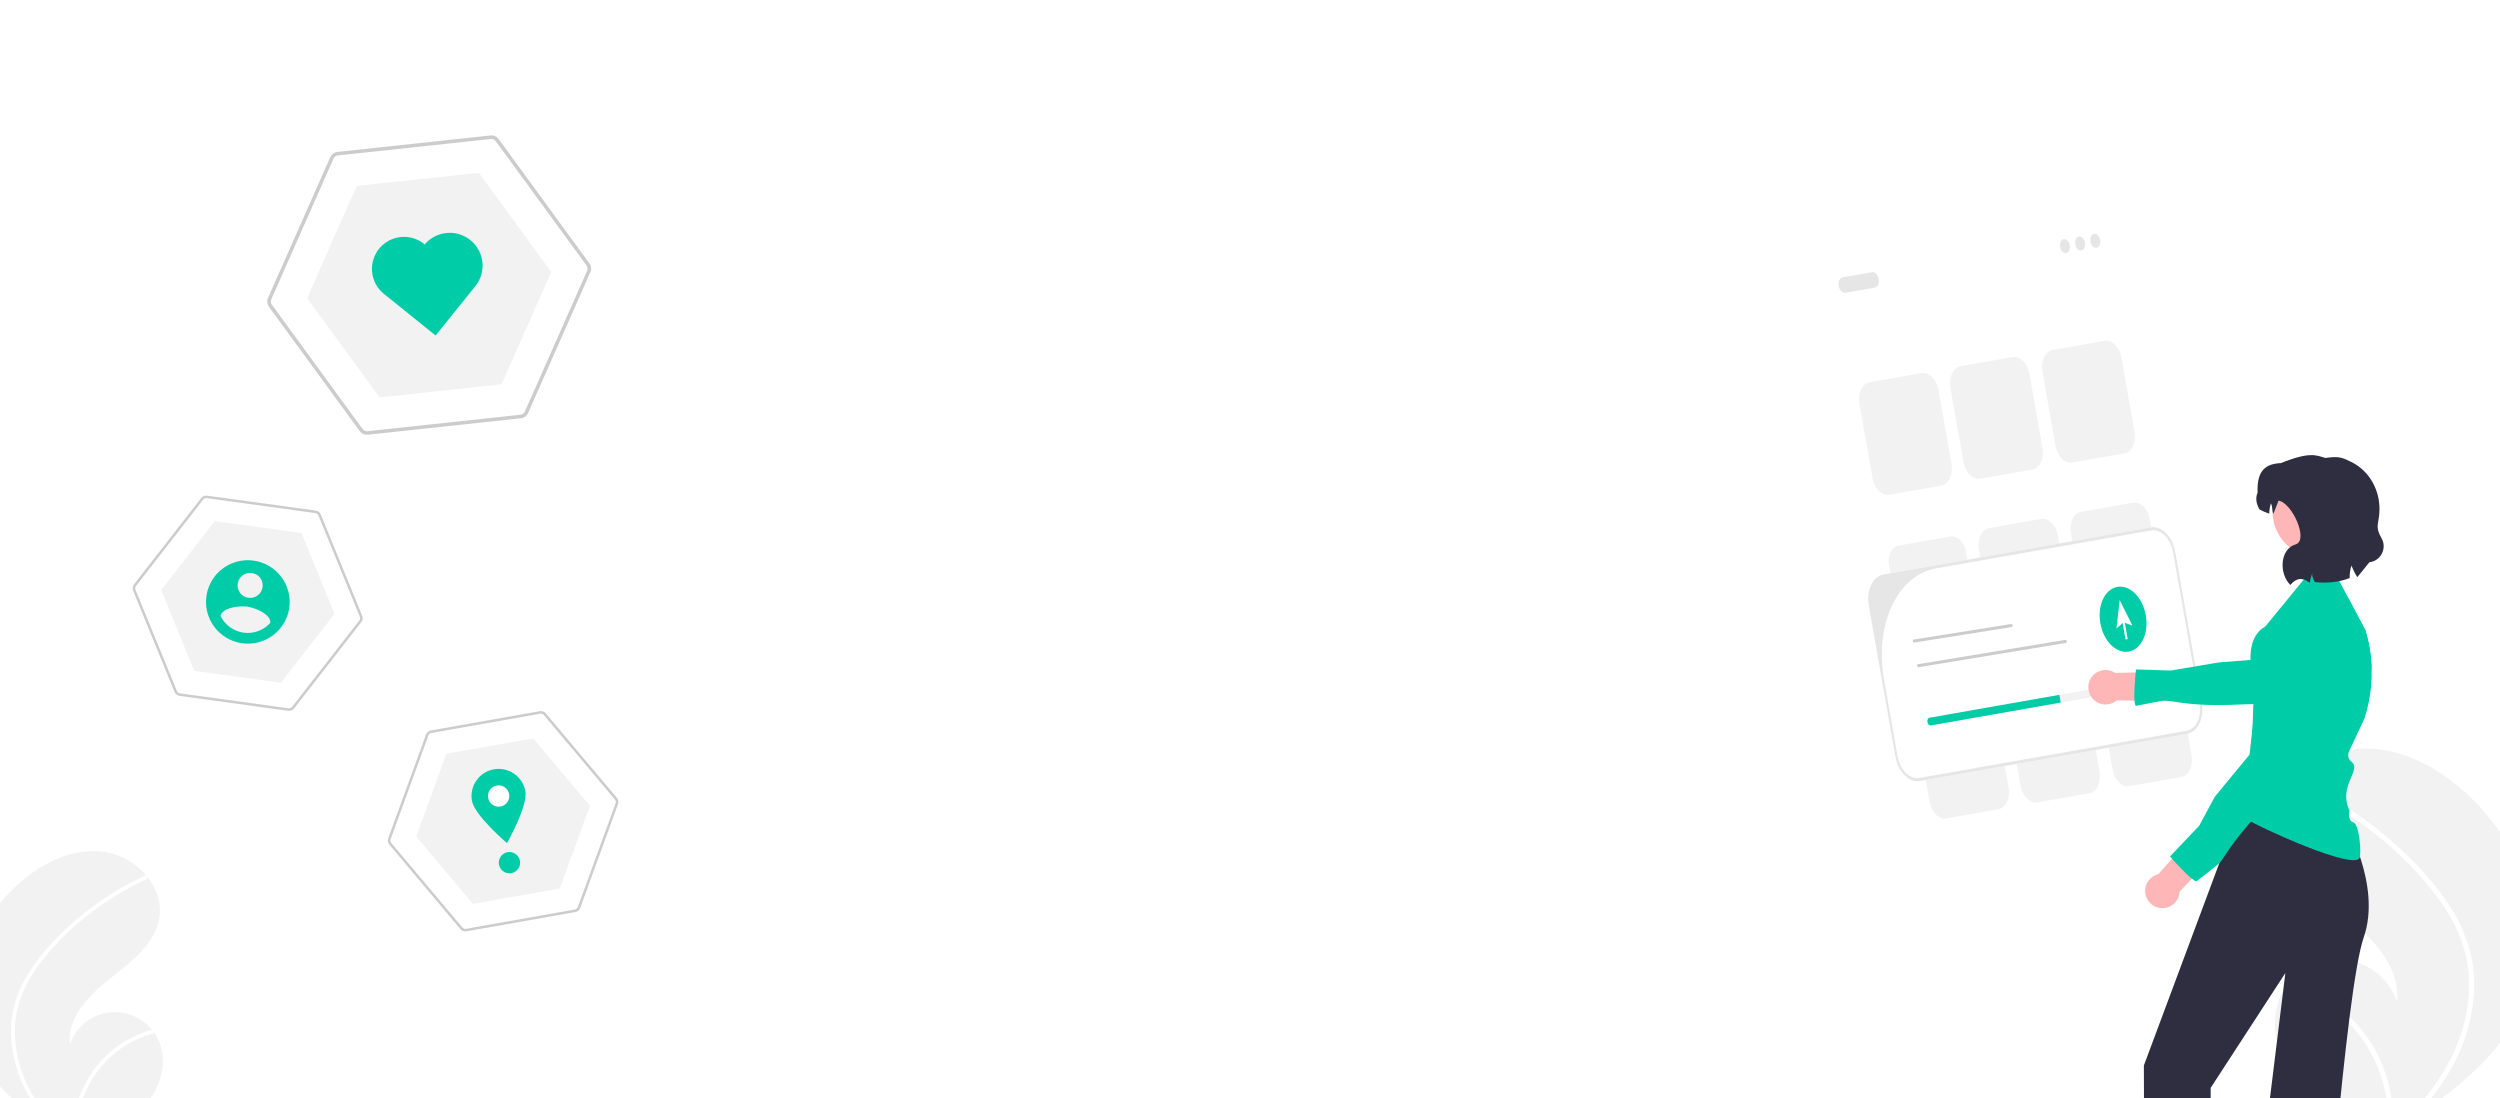
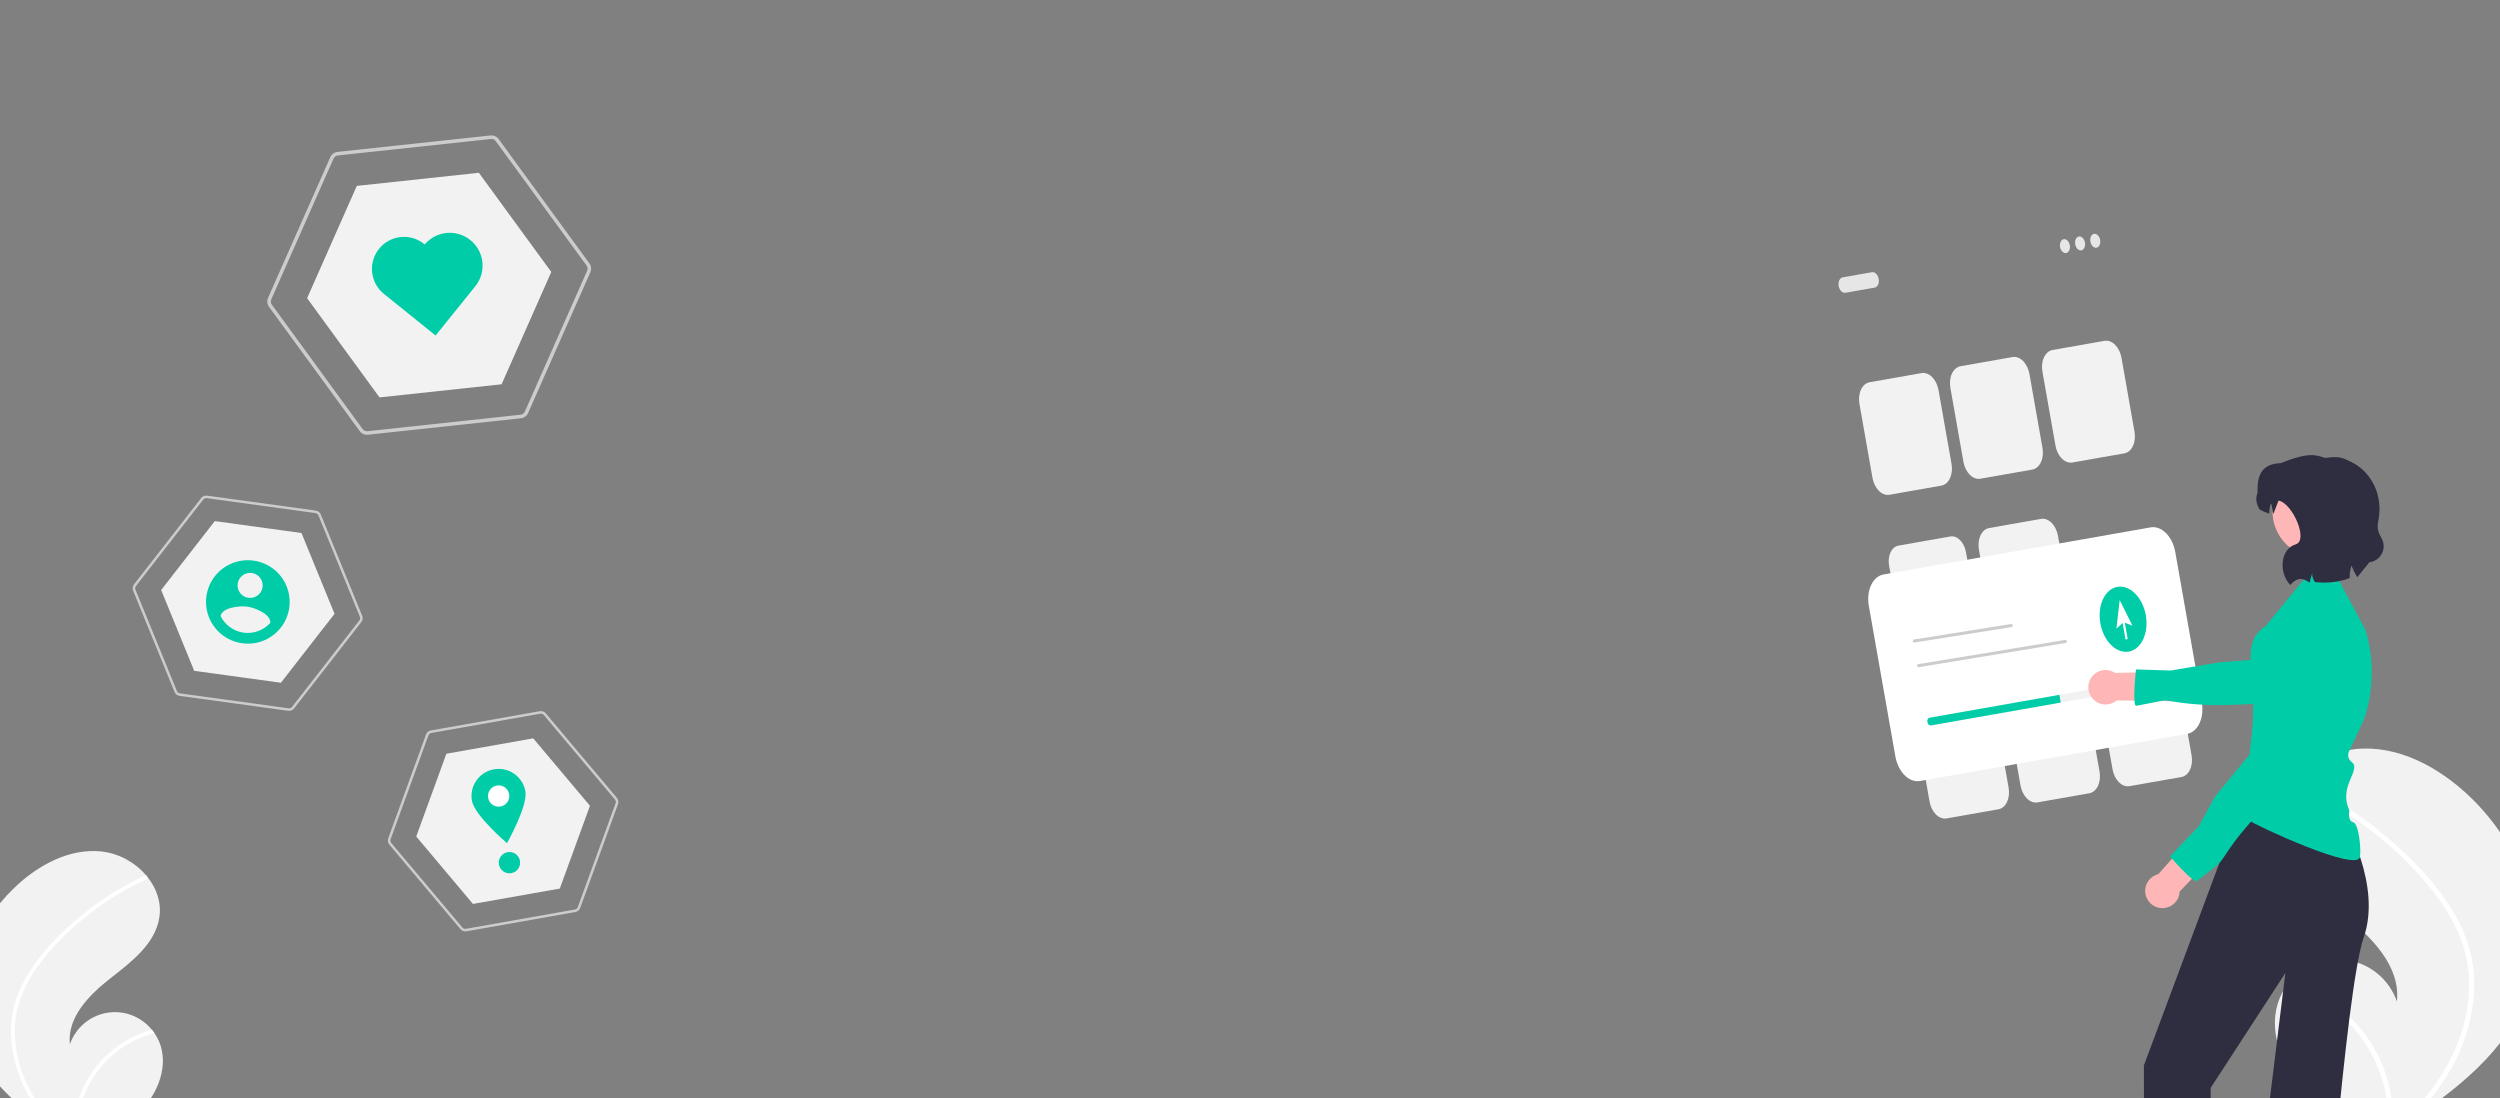
<svg xmlns="http://www.w3.org/2000/svg" width="1366" height="600" viewBox="0 0 1366 600" fill="none">
  <rect x="0" y="0" width="1366" height="600" fill="#808080" stroke="none" />
  <g clip-path="url(#clip0_811_2428)">
-     <rect width="1366" height="600" fill="white" />
    <path d="M1024.32 157.152L1008.35 159.968C1007.56 160.107 1006.73 159.796 1006.04 159.104C1005.34 158.412 1004.84 157.396 1004.65 156.279C1004.45 155.162 1004.57 154.036 1004.99 153.149C1005.4 152.261 1006.08 151.685 1006.86 151.547L1022.83 148.73C1023.62 148.592 1024.45 148.903 1025.14 149.595C1025.84 150.287 1026.34 151.303 1026.53 152.42C1026.73 153.536 1026.61 154.662 1026.19 155.55C1025.78 156.437 1025.1 157.014 1024.32 157.152Z" fill="#E6E6E6" />
    <path d="M1128.95 138.268C1130.42 138.008 1131.32 136.102 1130.95 134.009C1130.58 131.916 1129.09 130.429 1127.62 130.688C1126.15 130.948 1125.25 132.854 1125.62 134.947C1125.99 137.04 1127.48 138.527 1128.95 138.268Z" fill="#E6E6E6" />
    <path d="M1137.24 136.807C1138.71 136.548 1139.6 134.641 1139.23 132.548C1138.86 130.455 1137.37 128.969 1135.9 129.228C1134.43 129.487 1133.54 131.394 1133.91 133.487C1134.28 135.58 1135.77 137.066 1137.24 136.807Z" fill="#E6E6E6" />
    <path d="M1145.52 135.347C1146.99 135.088 1147.88 133.181 1147.51 131.088C1147.14 128.995 1145.65 127.509 1144.18 127.768C1142.71 128.027 1141.82 129.934 1142.19 132.027C1142.56 134.12 1144.05 135.606 1145.52 135.347Z" fill="#E6E6E6" />
    <path d="M1060.78 265.335L1032.38 270.342C1030.42 270.684 1028.35 269.906 1026.61 268.177C1024.88 266.447 1023.62 263.909 1023.13 261.119L1016 220.696C1015.51 217.904 1015.82 215.091 1016.86 212.873C1017.9 210.655 1019.58 209.214 1021.54 208.865L1049.94 203.858C1051.9 203.516 1053.97 204.294 1055.71 206.023C1057.44 207.752 1058.69 210.29 1059.19 213.081L1066.32 253.504C1066.81 256.295 1066.5 259.108 1065.46 261.326C1064.42 263.544 1062.74 264.986 1060.78 265.335Z" fill="#F2F2F2" />
    <path d="M1160.76 247.706L1132.36 252.713C1130.4 253.055 1128.32 252.277 1126.59 250.548C1124.85 248.819 1123.6 246.28 1123.11 243.49L1115.98 203.067C1115.49 200.276 1115.8 197.462 1116.84 195.244C1117.88 193.026 1119.56 191.585 1121.52 191.236L1149.92 186.229C1151.88 185.887 1153.95 186.665 1155.69 188.394C1157.42 190.123 1158.67 192.662 1159.17 195.452L1166.29 235.875C1166.78 238.666 1166.48 241.48 1165.44 243.698C1164.4 245.915 1162.72 247.357 1160.76 247.706Z" fill="#F2F2F2" />
    <path d="M1110.47 256.572L1082.07 261.579C1080.11 261.922 1078.04 261.143 1076.3 259.414C1074.57 257.685 1073.32 255.147 1072.82 252.357L1065.7 211.934C1065.21 209.142 1065.51 206.329 1066.55 204.111C1067.59 201.893 1069.27 200.452 1071.23 200.103L1099.63 195.096C1101.59 194.753 1103.67 195.532 1105.4 197.261C1107.14 198.99 1108.39 201.528 1108.88 204.319L1116.01 244.742C1116.5 247.533 1116.19 250.346 1115.15 252.564C1114.11 254.782 1112.43 256.224 1110.47 256.572Z" fill="#F2F2F2" />
    <path d="M1037.28 298.132C1035.48 298.453 1033.93 299.78 1032.97 301.82C1032.02 303.861 1031.74 306.449 1032.19 309.017L1039.31 349.44C1039.77 352.007 1040.92 354.342 1042.52 355.933C1044.11 357.523 1046.02 358.24 1047.82 357.925L1076.22 352.918C1078.02 352.597 1079.57 351.271 1080.53 349.23C1081.48 347.19 1081.77 344.602 1081.32 342.034L1074.19 301.611C1073.73 299.043 1072.58 296.708 1070.99 295.117C1069.39 293.527 1067.48 292.81 1065.68 293.125L1037.28 298.132Z" fill="#F2F2F2" />
-     <path d="M1176.35 336.131L1147.95 341.138C1145.99 341.481 1143.92 340.702 1142.18 338.973C1140.45 337.244 1139.19 334.706 1138.7 331.915L1131.57 291.492C1131.08 288.701 1131.39 285.888 1132.43 283.67C1133.47 281.452 1135.15 280.01 1137.11 279.661L1165.51 274.654C1167.47 274.312 1169.54 275.091 1171.28 276.82C1173.01 278.549 1174.26 281.087 1174.76 283.877L1181.89 324.3C1182.38 327.092 1182.07 329.905 1181.03 332.123C1179.99 334.341 1178.31 335.782 1176.35 336.131Z" fill="#F2F2F2" />
    <path d="M1126.06 344.998L1097.67 350.005C1095.7 350.347 1093.63 349.569 1091.9 347.84C1090.16 346.111 1088.91 343.572 1088.42 340.782L1081.29 300.359C1080.8 297.568 1081.11 294.754 1082.14 292.536C1083.18 290.318 1084.87 288.877 1086.83 288.528L1115.22 283.521C1117.18 283.179 1119.26 283.957 1120.99 285.686C1122.73 287.415 1123.98 289.954 1124.47 292.744L1131.6 333.167C1132.09 335.958 1131.78 338.772 1130.74 340.989C1129.71 343.207 1128.02 344.649 1126.06 344.998Z" fill="#F2F2F2" />
    <path d="M1091.96 442.185L1063.56 447.192C1061.6 447.534 1059.53 446.756 1057.79 445.027C1056.06 443.298 1054.81 440.76 1054.31 437.969L1047.19 397.546C1046.7 394.755 1047 391.942 1048.04 389.724C1049.08 387.506 1050.77 386.064 1052.73 385.715L1081.12 380.708C1083.08 380.366 1085.16 381.145 1086.89 382.874C1088.63 384.603 1089.88 387.141 1090.37 389.931L1097.5 430.354C1097.99 433.146 1097.68 435.959 1096.64 438.177C1095.6 440.395 1093.92 441.836 1091.96 442.185Z" fill="#F2F2F2" />
    <path d="M1191.94 424.556L1163.54 429.563C1161.58 429.906 1159.51 429.127 1157.77 427.398C1156.04 425.669 1154.79 423.131 1154.29 420.34L1147.16 379.917C1146.67 377.126 1146.98 374.313 1148.02 372.095C1149.06 369.877 1150.74 368.435 1152.7 368.086L1181.1 363.08C1183.06 362.737 1185.14 363.516 1186.87 365.245C1188.6 366.974 1189.86 369.512 1190.35 372.302L1197.48 412.725C1197.97 415.517 1197.66 418.33 1196.62 420.548C1195.58 422.766 1193.9 424.207 1191.94 424.556Z" fill="#F2F2F2" />
    <path d="M1141.65 433.423L1113.26 438.43C1111.3 438.772 1109.22 437.994 1107.49 436.265C1105.75 434.536 1104.5 431.997 1104.01 429.207L1096.88 388.784C1096.39 385.993 1096.7 383.179 1097.74 380.961C1098.77 378.744 1100.46 377.302 1102.42 376.953L1130.81 371.946C1132.77 371.604 1134.85 372.382 1136.58 374.111C1138.32 375.84 1139.57 378.379 1140.06 381.169L1147.19 421.592C1147.68 424.383 1147.37 427.197 1146.34 429.415C1145.3 431.632 1143.61 433.074 1141.65 433.423Z" fill="#F2F2F2" />
    <path d="M1195.02 401.001L1049.06 426.739C1046.22 427.235 1043.21 426.106 1040.69 423.598C1038.17 421.089 1036.36 417.407 1035.64 413.359L1021.13 331.054C1020.42 327.005 1020.86 322.924 1022.37 319.706C1023.88 316.488 1026.32 314.397 1029.16 313.891L1175.12 288.154C1177.97 287.657 1180.98 288.787 1183.5 291.295C1186.01 293.803 1187.83 297.486 1188.55 301.534L1203.06 383.839C1203.77 387.888 1203.32 391.969 1201.82 395.187C1200.31 398.404 1197.87 400.495 1195.02 401.001Z" fill="white" />
-     <path d="M1195.02 401.001L1049.06 426.739C1046.22 427.235 1043.21 426.106 1040.69 423.598C1038.17 421.089 1036.36 417.407 1035.64 413.359L1021.13 331.054C1020.42 327.005 1020.86 322.924 1022.37 319.706C1023.88 316.488 1026.32 314.397 1029.16 313.891L1175.12 288.154C1177.97 287.657 1180.98 288.787 1183.5 291.295C1186.01 293.803 1187.83 297.486 1188.55 301.534L1203.06 383.839C1203.77 387.888 1203.32 391.969 1201.82 395.187C1200.31 398.404 1197.87 400.495 1195.02 401.001ZM1057.67 310.601C1047.66 312.367 1039.05 319.723 1033.75 331.05C1028.45 342.378 1026.88 356.749 1029.39 371.003L1036.82 413.15C1037.14 414.934 1037.7 416.658 1038.47 418.222C1039.24 419.786 1040.2 421.159 1041.31 422.265C1042.42 423.37 1043.65 424.185 1044.93 424.664C1046.21 425.143 1047.51 425.275 1048.76 425.054L1194.73 399.317C1195.98 399.096 1197.16 398.526 1198.2 397.639C1199.23 396.752 1200.11 395.566 1200.77 394.148C1201.44 392.73 1201.88 391.108 1202.06 389.375C1202.25 387.642 1202.19 385.832 1201.87 384.047L1187.36 301.742C1186.73 298.139 1185.11 294.86 1182.87 292.628C1180.63 290.395 1177.95 289.392 1175.42 289.838L1057.67 310.601Z" fill="#E6E6E6" />
    <path d="M1099.25 342.611L1045.91 351.103C1045.84 351.116 1045.76 351.108 1045.68 351.078C1045.6 351.049 1045.53 350.999 1045.46 350.931C1045.39 350.863 1045.33 350.779 1045.29 350.684C1045.24 350.588 1045.21 350.483 1045.19 350.374C1045.17 350.265 1045.16 350.155 1045.18 350.05C1045.19 349.944 1045.22 349.845 1045.26 349.759C1045.3 349.673 1045.35 349.601 1045.41 349.547C1045.48 349.493 1045.55 349.459 1045.63 349.446L1098.96 340.953C1099.11 340.927 1099.28 340.989 1099.41 341.125C1099.55 341.262 1099.65 341.462 1099.69 341.682C1099.72 341.902 1099.7 342.123 1099.62 342.297C1099.53 342.471 1099.4 342.584 1099.25 342.611L1099.25 342.611Z" fill="#CCCCCC" />
    <path d="M1128.84 351.286L1048.29 364.577C1048.21 364.591 1048.13 364.582 1048.06 364.553C1047.98 364.523 1047.9 364.473 1047.84 364.405C1047.77 364.337 1047.71 364.253 1047.66 364.158C1047.62 364.062 1047.58 363.957 1047.56 363.848C1047.54 363.74 1047.54 363.629 1047.55 363.524C1047.56 363.418 1047.59 363.319 1047.63 363.233C1047.67 363.147 1047.73 363.075 1047.79 363.021C1047.85 362.967 1047.93 362.933 1048 362.92L1128.55 349.629C1128.7 349.602 1128.87 349.664 1129 349.801C1129.14 349.938 1129.24 350.138 1129.27 350.358C1129.31 350.578 1129.29 350.799 1129.2 350.973C1129.12 351.147 1128.99 351.26 1128.84 351.286L1128.84 351.286Z" fill="#CCCCCC" />
    <path d="M1163.17 356.038C1170.03 354.829 1174.2 345.93 1172.47 336.163C1170.75 326.396 1163.79 319.459 1156.93 320.668C1150.07 321.878 1145.9 330.777 1147.63 340.544C1149.35 350.311 1156.31 357.248 1163.17 356.038Z" fill="#00CDA8" />
    <path d="M1165.19 341.872L1158.2 327.86L1156.43 343.417L1159.81 340.457L1161.39 349.406L1162.57 349.197L1160.99 340.249L1165.19 341.872Z" fill="white" />
    <path d="M1178.49 370.27L1054.26 392.175C1053.86 392.244 1053.53 392.532 1053.32 392.976C1053.11 393.42 1053.05 393.983 1053.15 394.541C1053.25 395.1 1053.5 395.608 1053.84 395.953C1054.19 396.299 1054.61 396.455 1055 396.386L1179.23 374.48C1179.62 374.411 1179.96 374.123 1180.17 373.679C1180.37 373.236 1180.44 372.673 1180.34 372.114C1180.24 371.556 1179.99 371.048 1179.64 370.702C1179.29 370.356 1178.88 370.2 1178.49 370.27Z" fill="#F2F2F2" />
    <path d="M1125.25 379.658L1125.99 383.868L1055 396.386C1054.61 396.455 1054.19 396.299 1053.84 395.953C1053.5 395.608 1053.25 395.1 1053.15 394.541C1053.05 393.983 1053.11 393.42 1053.32 392.976C1053.53 392.532 1053.86 392.244 1054.26 392.175L1125.25 379.658Z" fill="#00CDA8" />
    <path d="M207.367 217.14L274.074 209.971L301.217 148.604L261.653 94.406L194.947 101.576L167.804 162.943L207.367 217.14Z" fill="#F2F2F2" />
    <path d="M284.623 228.547L201.006 237.534C200.157 237.624 199.3 237.49 198.519 237.144C197.739 236.799 197.063 236.255 196.558 235.566L146.965 167.628C146.463 166.938 146.151 166.128 146.059 165.279C145.968 164.431 146.101 163.573 146.445 162.792L180.469 85.868C180.816 85.088 181.361 84.413 182.05 83.909C182.739 83.406 183.548 83.092 184.397 83L268.014 74.013C268.863 73.923 269.72 74.057 270.501 74.403C271.281 74.748 271.957 75.292 272.462 75.981L322.055 143.918C322.557 144.608 322.869 145.418 322.961 146.266C323.052 147.115 322.919 147.973 322.575 148.754L288.551 225.679C288.204 226.459 287.659 227.134 286.97 227.638C286.281 228.141 285.471 228.455 284.623 228.547ZM184.605 84.934C184.096 84.99 183.61 85.178 183.197 85.48C182.783 85.782 182.456 86.187 182.248 86.655L148.224 163.579C148.018 164.048 147.938 164.562 147.993 165.072C148.047 165.581 148.235 166.067 148.536 166.481L198.129 234.419C198.432 234.832 198.838 235.158 199.306 235.366C199.774 235.573 200.289 235.653 200.798 235.6L284.415 226.613C284.924 226.557 285.41 226.369 285.823 226.067C286.237 225.765 286.564 225.36 286.772 224.892L320.796 147.967C321.002 147.498 321.082 146.984 321.027 146.474C320.973 145.965 320.785 145.479 320.484 145.065L270.89 77.128C270.588 76.715 270.182 76.389 269.714 76.181C269.246 75.974 268.731 75.893 268.222 75.947L184.605 84.934Z" fill="#CCCCCC" />
    <path d="M232.06 133.559C230.305 132.073 228.273 130.947 226.082 130.245C223.891 129.544 221.584 129.282 219.291 129.473C216.999 129.664 214.767 130.304 212.722 131.358C210.677 132.413 208.86 133.859 207.375 135.616C205.889 137.372 204.764 139.405 204.064 141.596C203.364 143.788 203.103 146.096 203.294 148.389C203.486 150.682 204.128 152.914 205.183 154.959C206.237 157.004 207.684 158.821 209.441 160.306C209.653 160.485 209.869 160.659 210.089 160.828L238.009 183.334L259.98 156.065C262.831 152.35 264.116 147.666 263.56 143.016C263.004 138.365 260.652 134.117 257.006 131.178C253.36 128.239 248.709 126.843 244.048 127.288C239.387 127.733 235.084 129.983 232.06 133.559L232.06 133.559Z" fill="#00CDA8" />
    <path d="M106.117 366.544L153.484 373.054L182.789 335.401L164.728 291.239L117.362 284.729L88.056 322.381L106.117 366.544Z" fill="#F2F2F2" />
    <path d="M157.494 388.386L98.119 380.226C97.517 380.142 96.947 379.902 96.466 379.53C95.986 379.158 95.612 378.666 95.381 378.105L72.742 322.746C72.513 322.184 72.436 321.572 72.518 320.971C72.601 320.37 72.84 319.802 73.212 319.322L109.947 272.124C110.321 271.646 110.813 271.274 111.377 271.045C111.94 270.816 112.553 270.739 113.156 270.821L172.53 278.981C173.133 279.065 173.702 279.305 174.183 279.677C174.663 280.049 175.038 280.541 175.268 281.102L197.908 336.46C198.137 337.022 198.214 337.634 198.131 338.235C198.049 338.836 197.809 339.405 197.437 339.884L160.702 387.083C160.329 387.561 159.836 387.933 159.273 388.162C158.71 388.391 158.096 388.468 157.494 388.386ZM112.968 272.191C112.606 272.141 112.238 272.188 111.9 272.325C111.562 272.462 111.266 272.686 111.042 272.973L74.307 320.17C74.084 320.458 73.941 320.799 73.891 321.16C73.842 321.52 73.888 321.887 74.025 322.225L96.665 377.584C96.803 377.92 97.027 378.215 97.316 378.438C97.604 378.662 97.946 378.806 98.307 378.856L157.682 387.016C158.043 387.066 158.411 387.019 158.749 386.882C159.087 386.745 159.383 386.521 159.607 386.234L196.342 339.036C196.565 338.748 196.709 338.407 196.758 338.047C196.808 337.686 196.762 337.319 196.624 336.982L173.985 281.623C173.846 281.287 173.622 280.992 173.334 280.768C173.045 280.545 172.703 280.401 172.342 280.351L112.968 272.191Z" fill="#CCCCCC" />
    <path d="M138.526 306.309C134.048 305.693 129.487 306.416 125.422 308.385C121.357 310.355 117.97 313.483 115.689 317.374C113.408 321.265 112.335 325.744 112.607 330.245C112.879 334.745 114.482 339.066 117.215 342.659C119.948 346.253 123.688 348.958 127.961 350.433C132.234 351.908 136.848 352.087 141.221 350.946C145.594 349.806 149.528 347.397 152.527 344.026C155.526 340.654 157.454 336.47 158.068 332.004C158.475 329.038 158.293 326.021 157.532 323.125C156.77 320.229 155.444 317.51 153.63 315.124C151.815 312.738 149.548 310.731 146.956 309.219C144.365 307.706 141.5 306.717 138.526 306.309ZM137.595 313.083C138.939 313.268 140.198 313.846 141.213 314.744C142.228 315.642 142.953 316.82 143.297 318.128C143.641 319.437 143.588 320.818 143.145 322.096C142.703 323.374 141.89 324.492 140.809 325.309C139.729 326.126 138.43 326.605 137.076 326.685C135.723 326.765 134.375 326.444 133.204 325.76C132.033 325.077 131.092 324.063 130.498 322.846C129.905 321.629 129.686 320.265 129.871 318.925C130.118 317.128 131.07 315.503 132.519 314.408C133.967 313.312 135.794 312.836 137.595 313.083L137.595 313.083ZM133.113 345.698C130.431 345.317 127.882 344.289 125.687 342.704C123.493 341.118 121.719 339.023 120.519 336.6C121.249 332.098 130.54 330.842 135.069 331.465C139.598 332.087 148.205 335.803 147.694 340.335C145.883 342.343 143.61 343.88 141.069 344.815C138.529 345.749 135.798 346.053 133.113 345.698L133.113 345.698Z" fill="#00CDA8" />
    <path d="M258.421 493.909L305.881 485.512L322.351 440.277L291.36 403.438L243.9 411.834L227.43 457.07L258.421 493.909Z" fill="#F2F2F2" />
    <path d="M314.355 498.341L254.863 508.867C254.259 508.973 253.638 508.918 253.062 508.709C252.486 508.501 251.975 508.144 251.58 507.676L212.733 461.498C212.339 461.029 212.076 460.465 211.969 459.862C211.863 459.259 211.916 458.639 212.125 458.063L232.77 401.36C232.98 400.785 233.338 400.275 233.808 399.881C234.277 399.487 234.842 399.223 235.446 399.115L294.937 388.59C295.541 388.484 296.162 388.538 296.739 388.747C297.315 388.956 297.826 389.312 298.221 389.78L337.068 435.958C337.461 436.427 337.724 436.991 337.831 437.594C337.938 438.197 337.884 438.817 337.675 439.393L317.03 496.097C316.82 496.672 316.462 497.182 315.993 497.576C315.523 497.97 314.958 498.234 314.355 498.341ZM235.689 400.489C235.327 400.554 234.988 400.712 234.706 400.949C234.424 401.185 234.21 401.491 234.083 401.836L213.438 458.539C213.313 458.885 213.281 459.257 213.345 459.618C213.409 459.98 213.567 460.319 213.803 460.6L252.65 506.779C252.887 507.059 253.194 507.273 253.539 507.398C253.885 507.524 254.258 507.556 254.62 507.493L314.112 496.967C314.474 496.903 314.813 496.744 315.094 496.508C315.376 496.272 315.591 495.966 315.717 495.621L336.362 438.917C336.487 438.571 336.519 438.199 336.455 437.838C336.391 437.476 336.233 437.137 335.997 436.856L297.15 390.678C296.913 390.397 296.607 390.184 296.261 390.058C295.915 389.933 295.543 389.9 295.181 389.964L235.689 400.489Z" fill="#CCCCCC" />
    <path d="M287.073 432.364C288.499 440.421 277.017 460.693 277.017 460.693C277.017 460.693 259.276 445.591 257.851 437.534C257.51 435.619 257.551 433.655 257.971 431.755C258.39 429.855 259.181 428.055 260.296 426.46C261.412 424.864 262.832 423.503 264.474 422.455C266.116 421.407 267.949 420.692 269.867 420.351C271.786 420.01 273.752 420.05 275.655 420.468C277.558 420.886 279.359 421.674 280.957 422.787C282.554 423.9 283.916 425.317 284.965 426.956C286.014 428.595 286.729 430.425 287.069 432.34L287.073 432.364Z" fill="#00CDA8" />
    <path d="M273.476 440.68C276.646 440.119 278.762 437.099 278.202 433.934C277.642 430.768 274.619 428.657 271.448 429.218C268.278 429.779 266.162 432.8 266.722 435.965C267.282 439.13 270.306 441.241 273.476 440.68Z" fill="white" />
    <path d="M279.38 477.09C282.55 476.529 284.666 473.509 284.106 470.343C283.546 467.178 280.522 465.067 277.352 465.628C274.182 466.189 272.066 469.209 272.626 472.374C273.186 475.54 276.21 477.651 279.38 477.09Z" fill="#00CDA8" />
    <path d="M1382.84 537.801C1373.68 569.684 1346.92 592.002 1319.01 610.961C1315.11 613.609 1311.21 616.196 1307.31 618.721C1307.29 618.733 1307.26 618.758 1307.23 618.77C1307.05 618.891 1306.86 619.012 1306.68 619.133C1305.88 619.654 1305.07 620.174 1304.28 620.689L1304.71 620.886C1304.71 620.886 1305.14 621.116 1304.67 620.923C1304.53 620.864 1304.39 620.811 1304.25 620.752C1288.03 614.194 1271.53 607.152 1259.1 594.865C1246.22 582.107 1238.68 562.096 1245.66 545.335C1246.58 543.139 1247.74 541.053 1249.12 539.115C1249.68 538.303 1250.29 537.525 1250.93 536.762C1254.78 532.049 1259.81 528.45 1265.51 526.334C1271.2 524.219 1277.36 523.663 1283.34 524.725C1289.32 525.786 1294.91 528.426 1299.54 532.374C1304.17 536.321 1307.66 541.434 1309.67 547.185C1311.72 528.037 1295.98 511.998 1280.83 500.164C1265.67 488.336 1248.45 475.454 1245.52 456.413C1243.88 445.819 1247.56 435.552 1254.25 427.31C1254.45 427.059 1254.66 426.809 1254.87 426.566C1263.02 416.966 1274.48 410.802 1286.95 409.304C1310.2 406.882 1332.77 419.22 1349.65 435.426C1376.83 461.501 1393.26 501.551 1382.84 537.801Z" fill="#F2F2F2" />
    <path d="M1339.16 496.099C1343.62 503.059 1347.04 510.634 1349.32 518.585C1351.25 525.692 1352.11 533.048 1351.87 540.409C1351.25 555.556 1347.01 570.332 1339.5 583.494C1333.85 593.479 1326.97 602.708 1319.01 610.961C1315.11 613.609 1311.21 616.195 1307.31 618.721C1307.29 618.733 1307.26 618.758 1307.23 618.77C1307.05 618.89 1306.86 619.011 1306.68 619.133C1305.88 619.654 1305.07 620.174 1304.28 620.688C1304.28 620.688 1305.14 621.116 1304.67 620.923C1304.53 620.864 1304.39 620.811 1304.25 620.752C1305.7 608.803 1304.28 596.678 1300.1 585.395C1295.91 574.111 1289.1 563.997 1280.22 555.899C1271.31 547.925 1260.66 542.174 1249.12 539.115C1249.68 538.303 1250.29 537.525 1250.93 536.762C1255.39 538.015 1259.72 539.662 1263.89 541.681C1278.79 548.857 1290.99 560.653 1298.68 575.323C1305.59 588.644 1308.56 603.665 1307.25 618.62C1307.91 618.015 1308.58 617.396 1309.23 616.783C1321.55 605.263 1332.49 592.039 1339.9 576.778C1346.32 563.853 1349.48 549.543 1349.09 535.106C1348.49 519.365 1342.24 504.785 1333.18 492.091C1323.26 478.55 1311.54 466.432 1298.34 456.076C1285.04 445.392 1270.49 436.381 1255 429.243C1254.65 429.079 1254.38 428.788 1254.24 428.428C1254.1 428.068 1254.1 427.668 1254.25 427.31C1254.35 426.989 1254.58 426.721 1254.87 426.566C1255.03 426.499 1255.19 426.468 1255.36 426.476C1255.53 426.483 1255.69 426.528 1255.84 426.607C1257.75 427.489 1259.65 428.384 1261.53 429.317C1277.22 437.092 1291.88 446.791 1305.18 458.192C1318.02 469.176 1330.12 481.726 1339.16 496.099Z" fill="white" />
    <path d="M-17.591 563.424C-10.606 587.787 9.789 604.841 31.063 619.329C34.033 621.352 37.005 623.329 39.977 625.259C39.997 625.268 40.018 625.287 40.038 625.296C40.181 625.388 40.325 625.481 40.458 625.574C41.071 625.971 41.685 626.369 42.293 626.762L41.959 626.913C41.959 626.913 41.631 627.088 41.99 626.941C42.097 626.896 42.209 626.856 42.316 626.811C54.675 621.799 67.253 616.418 76.724 607.029C86.549 597.28 92.291 581.988 86.971 569.18C86.272 567.503 85.388 565.908 84.337 564.428C83.906 563.807 83.441 563.213 82.957 562.629C80.022 559.028 76.187 556.278 71.844 554.661C67.502 553.045 62.81 552.62 58.251 553.431C53.691 554.242 49.428 556.26 45.901 559.276C42.374 562.293 39.71 566.199 38.183 570.594C36.62 555.963 48.619 543.706 60.167 534.663C71.72 525.624 84.847 515.781 87.081 501.231C88.328 493.135 85.528 485.29 80.427 478.991C80.269 478.8 80.112 478.609 79.949 478.423C73.74 471.088 65.008 466.377 55.496 465.233C37.781 463.382 20.574 472.809 7.705 485.193C-13.009 505.118 -25.531 535.723 -17.591 563.424Z" fill="#F2F2F2" />
    <path d="M15.707 531.557C12.307 536.875 9.697 542.664 7.958 548.74C6.488 554.17 5.834 559.791 6.017 565.416C6.491 576.991 9.723 588.282 15.441 598.34C19.748 605.97 24.997 613.022 31.063 619.329C34.033 621.352 37.005 623.329 39.977 625.259C39.997 625.268 40.018 625.287 40.038 625.296C40.181 625.388 40.325 625.481 40.458 625.574C41.071 625.971 41.685 626.369 42.293 626.762C42.293 626.762 41.631 627.088 41.99 626.941C42.097 626.896 42.209 626.856 42.315 626.811C41.208 617.68 42.293 608.415 45.48 599.792C48.667 591.17 53.863 583.441 60.633 577.253C67.419 571.16 75.541 566.765 84.337 564.428C83.906 563.807 83.441 563.213 82.957 562.629C79.56 563.587 76.253 564.845 73.076 566.389C61.72 571.872 52.421 580.886 46.557 592.096C41.294 602.275 39.029 613.753 40.028 625.182C39.52 624.719 39.011 624.246 38.518 623.778C29.127 614.974 20.785 604.869 15.14 593.208C10.242 583.331 7.835 572.396 8.131 561.364C8.592 549.336 13.358 538.194 20.26 528.494C27.824 518.146 36.76 508.887 46.819 500.973C56.957 492.809 68.05 485.923 79.851 480.469C80.117 480.344 80.326 480.121 80.433 479.846C80.54 479.571 80.538 479.265 80.427 478.991C80.349 478.746 80.177 478.542 79.949 478.423C79.832 478.372 79.705 478.349 79.577 478.354C79.45 478.359 79.325 478.394 79.213 478.454C77.756 479.129 76.309 479.812 74.874 480.526C62.919 486.467 51.744 493.878 41.606 502.59C31.814 510.984 22.595 520.574 15.707 531.557Z" fill="white" />
    <path d="M1226.57 434.25L1278.39 437.782L1275.11 441.814L1281.03 448.903C1281.03 448.903 1301.53 483.478 1291.53 512.222C1281.52 540.966 1268.84 715.365 1268.84 715.365L1227.19 706.733L1248.72 531.655L1207.92 594.39L1207.64 702.425L1171.79 698.873L1171.41 582.188L1226.57 434.25L1226.57 434.25Z" fill="#2F2E41" />
    <path d="M1155.68 367.665L1183.83 367.131L1186.38 383.168L1156.6 382.673C1155.91 383.264 1155.12 383.766 1154.24 384.148C1149.47 386.229 1143.92 384.049 1141.84 379.278C1139.76 374.508 1141.94 368.954 1146.71 366.874C1149.75 365.547 1153.11 365.959 1155.68 367.665Z" fill="#FFB6B6" />
    <path d="M1292.45 344.384L1283.14 326.803C1281.01 328.185 1279.12 329.599 1277.67 330.872L1275.26 332.21L1267.34 338.034L1244.9 354.494L1237.44 359.976L1229.64 360.585L1212.42 361.938L1186.11 366.374L1167.11 365.782C1167.07 366.164 1167.01 366.737 1166.94 367.45C1166.58 371.159 1165.94 378.674 1166.28 382.836C1166.39 384.286 1166.63 385.325 1167.03 385.671C1167.16 385.78 1182.06 382.654 1182.79 382.715C1188.67 383.272 1198.35 385.831 1218.43 385.157C1230.36 384.742 1240.87 384.332 1245.29 384.151L1245.39 384.143L1248.69 382.917L1284.92 369.476L1295.86 365.415C1295.67 358.329 1294.53 351.249 1292.45 344.384L1292.45 344.384Z" fill="#00CDA8" />
    <path d="M1289.43 468.375C1287.56 476.454 1233.72 451.727 1227.42 447.509C1215.63 439.633 1227.98 447.735 1227.98 447.735L1230.48 406.59L1231.32 382.011C1231.32 382.011 1231.1 375.439 1230.13 366.99C1229.91 365.092 1229.69 362.896 1229.64 360.585C1229.51 353.917 1230.83 346.31 1237.76 342.294L1263.64 310.723L1274.85 311.143L1283.14 326.803L1292.45 344.384C1294.53 351.249 1295.67 358.329 1295.86 365.415C1295.96 368.73 1295.85 372.052 1295.53 375.362C1294.97 381.192 1293.77 386.978 1291.93 392.607L1283.28 411.074C1283.28 411.074 1282.11 414.228 1284.93 416.328C1290.65 420.588 1277.38 429.511 1283.7 442.753C1283.7 442.753 1282.45 448.437 1285.75 449.263C1289.06 450.098 1290.21 464.973 1289.43 468.375Z" fill="#00CDA8" />
    <path d="M1179.32 477.634L1198.02 456.593L1211.53 465.6L1190.97 487.143C1190.93 488.052 1190.77 488.971 1190.45 489.875C1188.74 494.791 1183.37 497.392 1178.46 495.684C1173.54 493.977 1170.94 488.607 1172.65 483.691C1173.74 480.556 1176.32 478.369 1179.32 477.634Z" fill="#FFB6B6" />
    <path d="M1262.84 341.587C1259.33 338.512 1255.1 336.169 1250.32 334.851C1243.8 333.056 1239.17 342.242 1236.81 351.409C1235.72 355.658 1235.12 359.904 1235.05 363.04L1234.4 365.726L1232.81 379.803L1229.14 412.345L1210.18 435.329L1201.64 451.169L1185.69 467.96C1185.94 468.254 1186.33 468.683 1186.8 469.222C1189.28 472.003 1194.36 477.563 1197.65 480.142C1198.8 481.032 1199.71 481.564 1200.24 481.505C1200.41 481.486 1211.34 472.813 1211.88 472.322C1215.55 469.029 1216.67 464.245 1228.05 451.123C1238.42 439.18 1248.55 427.288 1252.21 422.984L1252.28 422.907L1271.33 376.6L1273.06 372.403C1275.6 360.697 1271.34 349.016 1262.84 341.587Z" fill="#00CDA8" />
    <path d="M1254.58 341.514C1254.55 341.501 1254.53 341.486 1254.5 341.473C1254.28 341.47 1254.05 341.462 1253.84 341.443L1254.58 341.514Z" fill="#2F2E41" />
    <path d="M1264.66 304.682C1278.62 306.024 1291.02 295.796 1292.36 281.838C1293.7 267.88 1283.48 255.477 1269.52 254.136C1255.56 252.794 1243.16 263.022 1241.82 276.98C1240.47 290.938 1250.7 303.341 1264.66 304.682Z" fill="#FFB6B6" />
    <path d="M1233.55 269.096C1233.02 256.68 1238.35 253.41 1246.24 253.047C1262.41 246.525 1265.75 248.875 1270.54 250.213L1272.38 250C1277.99 249.344 1279.94 250.041 1284.66 252.363C1294.62 257.25 1300.45 267.777 1300.14 278.861C1299.93 286.501 1297.44 287.454 1301.25 294.042C1304.43 299.542 1300.92 306.495 1294.62 307.231L1288.03 315.372C1286.8 313.467 1285.86 311.505 1284.82 309.059C1284.12 311.085 1283.83 313.454 1283.86 315.858C1277.87 318.159 1271.5 318.738 1264.88 318.073C1263.95 316.549 1263.14 314.875 1263.44 313.104C1262.9 314.855 1262.28 316.592 1262.03 318.405C1258.11 315.319 1254.59 315.777 1251.44 319.639C1245.04 313.21 1245.77 299.957 1254.35 297.444C1261.61 295.318 1252.46 274.674 1244.98 273.552C1244.94 273.545 1242.21 280.925 1242.15 280.775C1241.29 278.551 1241.89 277.435 1240.84 274.989C1240.26 276.697 1239.96 278.644 1239.9 280.65C1238.15 280.087 1236.39 279.34 1234.63 278.401C1232.79 275.313 1232.26 272.213 1233.55 269.096L1233.55 269.096Z" fill="#2F2E41" />
  </g>
  <defs>
    <clipPath id="clip0_811_2428">
      <rect width="1366" height="600" fill="white" />
    </clipPath>
  </defs>
</svg>